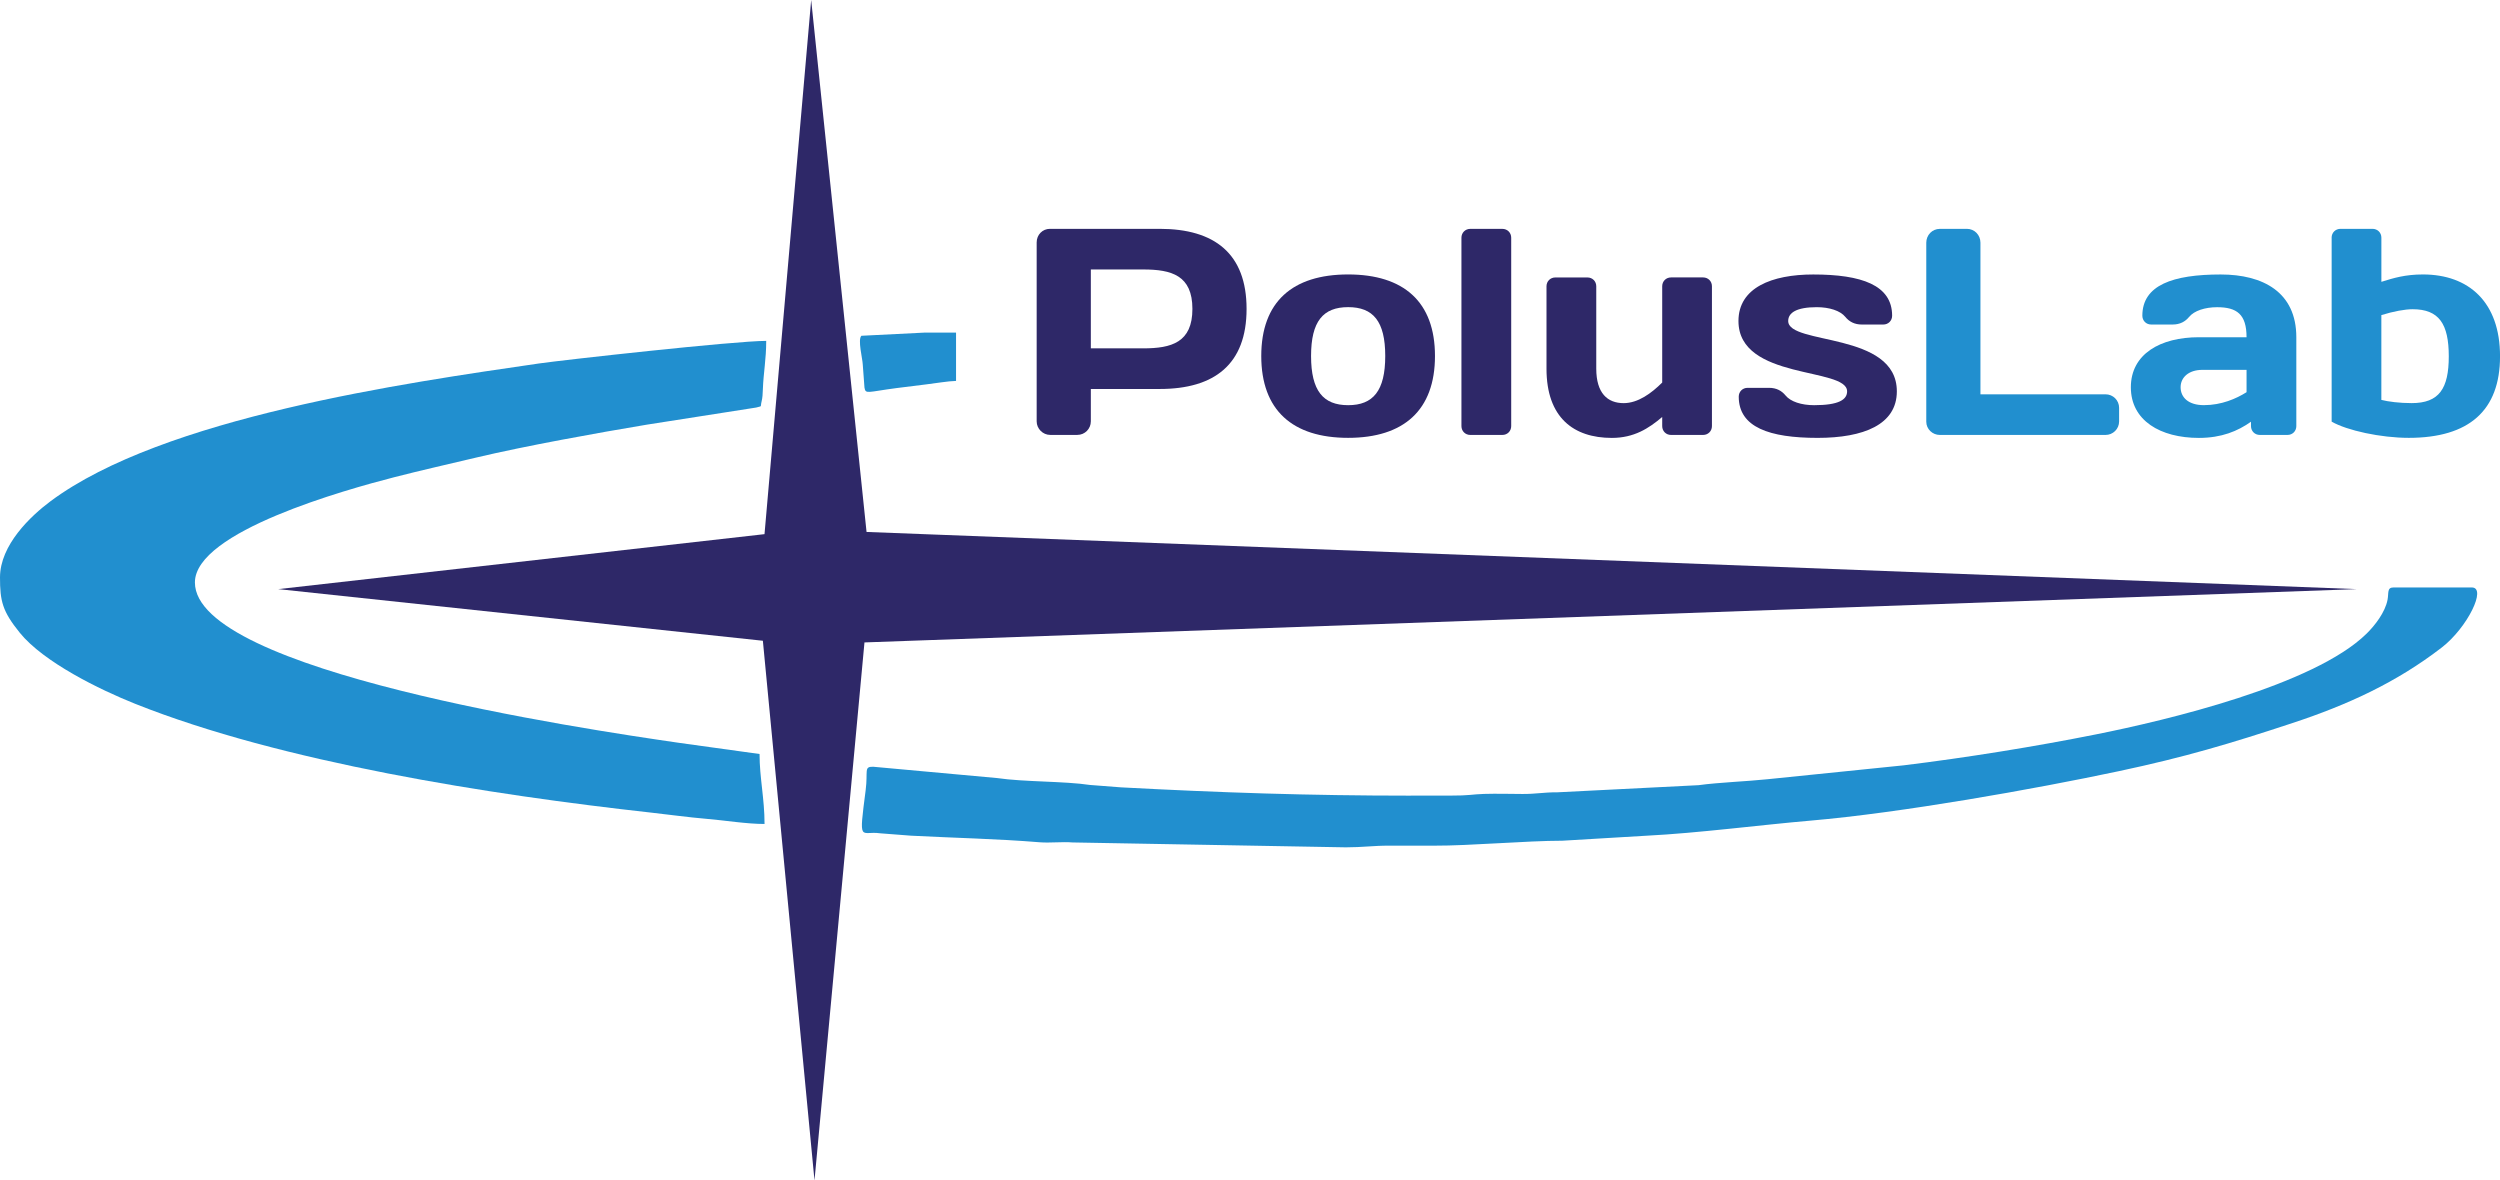
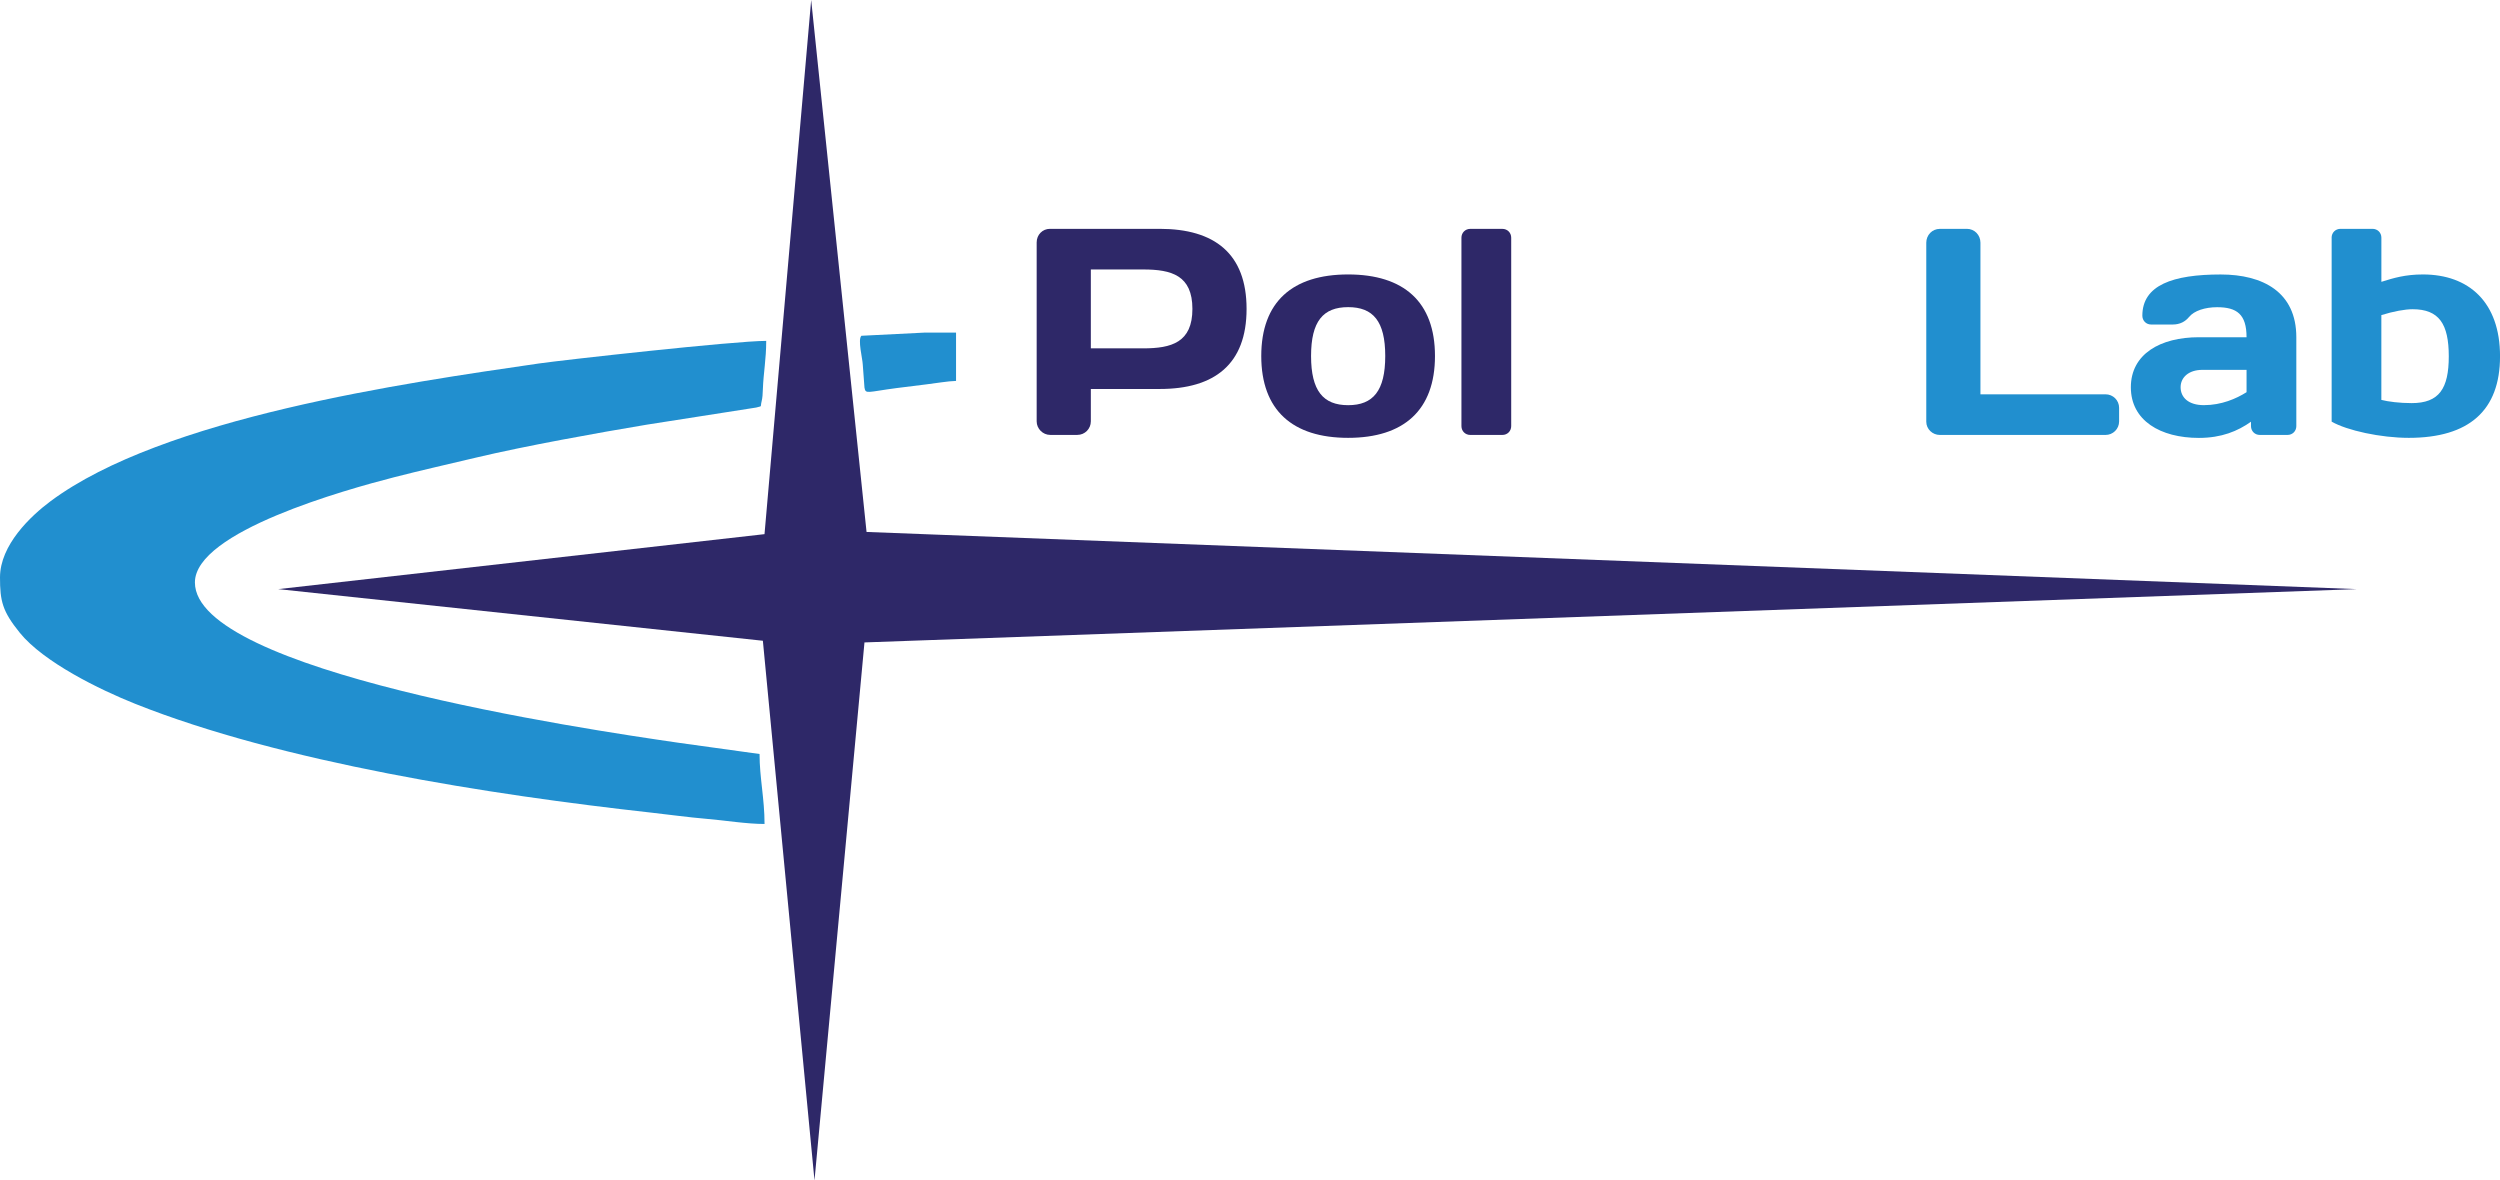
<svg xmlns="http://www.w3.org/2000/svg" id="_Слой_1" data-name="Слой 1" viewBox="0 0 806.79 380.94">
  <defs>
    <style>      .cls-1, .cls-2 {        fill-rule: evenodd;      }      .cls-1, .cls-3 {        fill: #218fcf;      }      .cls-2, .cls-4 {        fill: #2e2868;      }    </style>
  </defs>
  <g id="_Слой_1-2" data-name="Слой_1">
    <g id="_2421055015792" data-name=" 2421055015792">
      <path class="cls-2" d="m262.85,380.94l16.13-173.62,481.61-17.2-480.94-18.45L261.78,0l-15.06,172.38-156.95,17.74,156.42,16.66,16.66,174.16Z" />
-       <path class="cls-1" d="m0,186.36c0,7.61.77,10.9,6.37,17.82,7.69,9.52,25.84,18.4,37.25,22.95,47.24,18.85,114.57,29.35,166.46,35.11,5.58.62,12.16,1.53,17.88,2.01,6.01.5,12.91,1.66,18.77,1.66,0-8.17-1.61-14.92-1.61-22.58l-25.96-3.6c-31.33-4.53-156.26-23.16-156.26-51.76,0-16.46,48.84-29.98,64.39-33.98,8.56-2.2,17.53-4.22,26.45-6.34,15.77-3.74,38.84-7.91,54.98-10.6l35.32-5.53c2.12-.62,1.23.06,1.75-2.02.28-1.14.35-2.31.4-3.9.2-5.39,1.08-9.63,1.08-15.59-10.25,0-65.9,6.21-73.34,7.29-43.26,6.29-121.31,17.41-157.64,44.47C9.93,166.51,0,175.86,0,186.36h0Z" />
-       <path class="cls-1" d="m455.28,256.77c-32.88,0-61.64-.98-93.53-2.68l-9.98-.77c-8.31-1.25-21.25-.94-30.02-2.23l-39.98-3.65c-3.09-.05-1.61,1.39-2.41,7.58-2.26,17.59-1.7,12.99,4.68,13.9l9.99.77c13.75.72,27.99,1.01,41.42,2.12,3.4.28,7.3-.22,10.69.06l88.18,1.58c5.4,0,9.05-.57,13.97-.54,4.84.02,9.68-.01,14.52,0,11.55.04,29.75-1.59,41.41-1.6l27.4-1.63c16.04-.8,36.84-3.49,52.66-4.85,29.14-2.51,72.13-10.14,99.59-15.98,21.16-4.5,35.81-8.86,55.97-15.52,17.8-5.88,33.53-13.08,48.18-24.39,8.23-6.36,14.63-19.36,9.67-19.36h-25.26c-2.16,0-1.5,1.75-1.93,3.98-.77,4.02-4.03,8.25-6.79,10.95-16.96,16.62-64.49,27.94-87.36,32.5-19.65,3.93-41.67,7.48-62.05,9.98l-43.89,4.48c-6.83.72-15.61,1.01-22.27,1.92l-45.54,2.3c-4.56-.02-6.83.56-11.28.54-4.04-.02-8.37-.14-12.38-.02-3.98.12-4.44.56-11.27.55-4.12,0-8.24,0-12.36,0h0Z" />
+       <path class="cls-1" d="m0,186.36c0,7.61.77,10.9,6.37,17.82,7.69,9.52,25.84,18.4,37.25,22.95,47.24,18.85,114.57,29.35,166.46,35.11,5.58.62,12.16,1.53,17.88,2.01,6.01.5,12.91,1.66,18.77,1.66,0-8.17-1.61-14.92-1.61-22.58l-25.96-3.6c-31.33-4.53-156.26-23.16-156.26-51.76,0-16.46,48.84-29.98,64.39-33.98,8.56-2.2,17.53-4.22,26.45-6.34,15.77-3.74,38.84-7.91,54.98-10.6l35.32-5.53c2.12-.62,1.23.06,1.75-2.02.28-1.14.35-2.31.4-3.9.2-5.39,1.08-9.63,1.08-15.59-10.25,0-65.9,6.21-73.34,7.29-43.26,6.29-121.31,17.41-157.64,44.47C9.93,166.51,0,175.86,0,186.36Z" />
      <path class="cls-1" d="m308.53,122.93v-15.59c-3.4,0-6.81.01-10.22,0l-20.32,1.02c-1.25,1.19.36,7.4.43,9.2l.56,7.53c.38,2.2.86,1.4,10.35.15,3.44-.45,6.44-.83,9.56-1.19,2.9-.33,6.96-1.06,9.63-1.12Z" />
      <g>
        <path class="cls-4" d="m374.26,73.85c17.67,0,28.03,7.98,28.03,25.84s-10.35,25.84-28.03,25.84h-22.23v10.45c0,2.38-1.9,4.37-4.37,4.37h-8.74c-2.38,0-4.37-2-4.37-4.37v-57.76c0-2.47,1.9-4.37,4.27-4.37h35.44Zm-22.23,13.11v25.46h16.91c9.12,0,15.87-1.9,15.87-12.73s-6.74-12.73-15.87-12.73h-16.91Z" />
        <path class="cls-4" d="m463.09,114.89c0,17.48-10.07,26.41-28.03,26.41s-28.03-8.93-28.03-26.41,10.07-26.32,28.03-26.32,28.03,8.84,28.03,26.32Zm-16.05,0c0-11.21-3.9-15.77-11.97-15.77s-11.97,4.56-11.97,15.77,3.9,15.87,11.97,15.87,11.97-4.65,11.97-15.87Z" />
        <path class="cls-4" d="m474.48,140.36c-1.61,0-2.85-1.23-2.85-2.85v-60.8c0-1.61,1.24-2.85,2.85-2.85h10.36c1.62,0,2.85,1.24,2.85,2.85v60.8c0,1.62-1.23,2.85-2.85,2.85h-10.36Z" />
-         <path class="cls-4" d="m515.14,118.98c0,7.89,3.61,11.12,8.84,11.12,4.65,0,9.02-3.23,12.44-6.65v-31.07c0-1.62,1.24-2.85,2.85-2.85h10.35c1.62,0,2.85,1.23,2.85,2.85v45.13c0,1.62-1.24,2.85-2.85,2.85h-10.35c-1.62,0-2.85-1.23-2.85-2.85v-2.94c-4.37,3.71-9.12,6.75-16.25,6.75-12.35,0-21.09-6.56-21.09-22.33v-26.6c0-1.62,1.24-2.85,2.85-2.85h10.36c1.62,0,2.85,1.23,2.85,2.85v26.6Z" />
-         <path class="cls-4" d="m586.58,141.31c-15.58,0-25.46-3.42-25.46-13.3,0-1.62,1.23-2.85,2.85-2.85h6.94c2.38,0,4.08.95,5.32,2.47,1.62,1.99,5.13,3.13,9.22,3.13,7.98,0,10.64-1.8,10.64-4.46,0-7.89-35.06-3.52-35.06-22.71,0-10.73,10.74-15.01,24.13-15.01,15.58,0,25.46,3.42,25.46,13.3,0,1.62-1.23,2.85-2.85,2.85h-6.94c-2.38,0-4.08-.95-5.32-2.47-1.62-1.99-5.13-3.13-9.22-3.13-6.55,0-9.21,1.81-9.21,4.46,0,7.89,35.06,3.33,35.06,22.71,0,10.73-10.74,15.01-25.56,15.01Z" />
        <path class="cls-3" d="m634.75,73.85c2.47,0,4.37,2,4.37,4.47v48.93h40.38c2.38,0,4.37,1.9,4.37,4.37v4.37c0,2.47-2,4.37-4.37,4.37h-53.49c-2.38,0-4.37-1.9-4.37-4.27v-57.76c0-2.47,1.9-4.47,4.37-4.47h8.74Z" />
        <path class="cls-3" d="m706.47,102.26c-1.24,1.52-2.95,2.47-5.32,2.47h-6.93c-1.62,0-2.85-1.23-2.85-2.85,0-9.88,9.88-13.3,25.27-13.3,13.68,0,24.42,5.7,24.42,20.24v28.69c0,1.62-1.23,2.85-2.85,2.85h-8.93c-1.62,0-2.85-1.23-2.85-2.85v-1.42c-4.27,3.04-9.5,5.23-16.82,5.23-12.44,0-21.95-5.61-21.95-16.34s9.5-16.15,21.95-16.15h15.39c0-7.41-3.13-9.69-9.5-9.69-3.9,0-7.41,1.14-9.03,3.13Zm18.53,24.32v-7.22h-14.25c-4.46,0-7.03,2.47-7.03,5.6,0,3.33,2.57,5.79,7.5,5.79,5.7,0,10.45-2.09,13.78-4.18Z" />
        <path class="cls-3" d="m752.45,76.7c0-1.61,1.24-2.85,2.85-2.85h10.36c1.62,0,2.85,1.24,2.85,2.85v14.25c3.9-1.23,7.7-2.38,13.4-2.38,14.82,0,24.89,8.93,24.89,26.41s-9.98,26.32-29.45,26.32c-9.03,0-19.95-2.38-24.89-5.23v-59.38Zm16.05,52.35c2.19.57,5.89,1.04,9.79,1.04,8.84,0,11.97-4.65,11.97-15.1s-3.13-15.2-11.69-15.2c-2.38,0-6.17.67-10.07,1.9v27.36Z" />
      </g>
    </g>
  </g>
</svg>